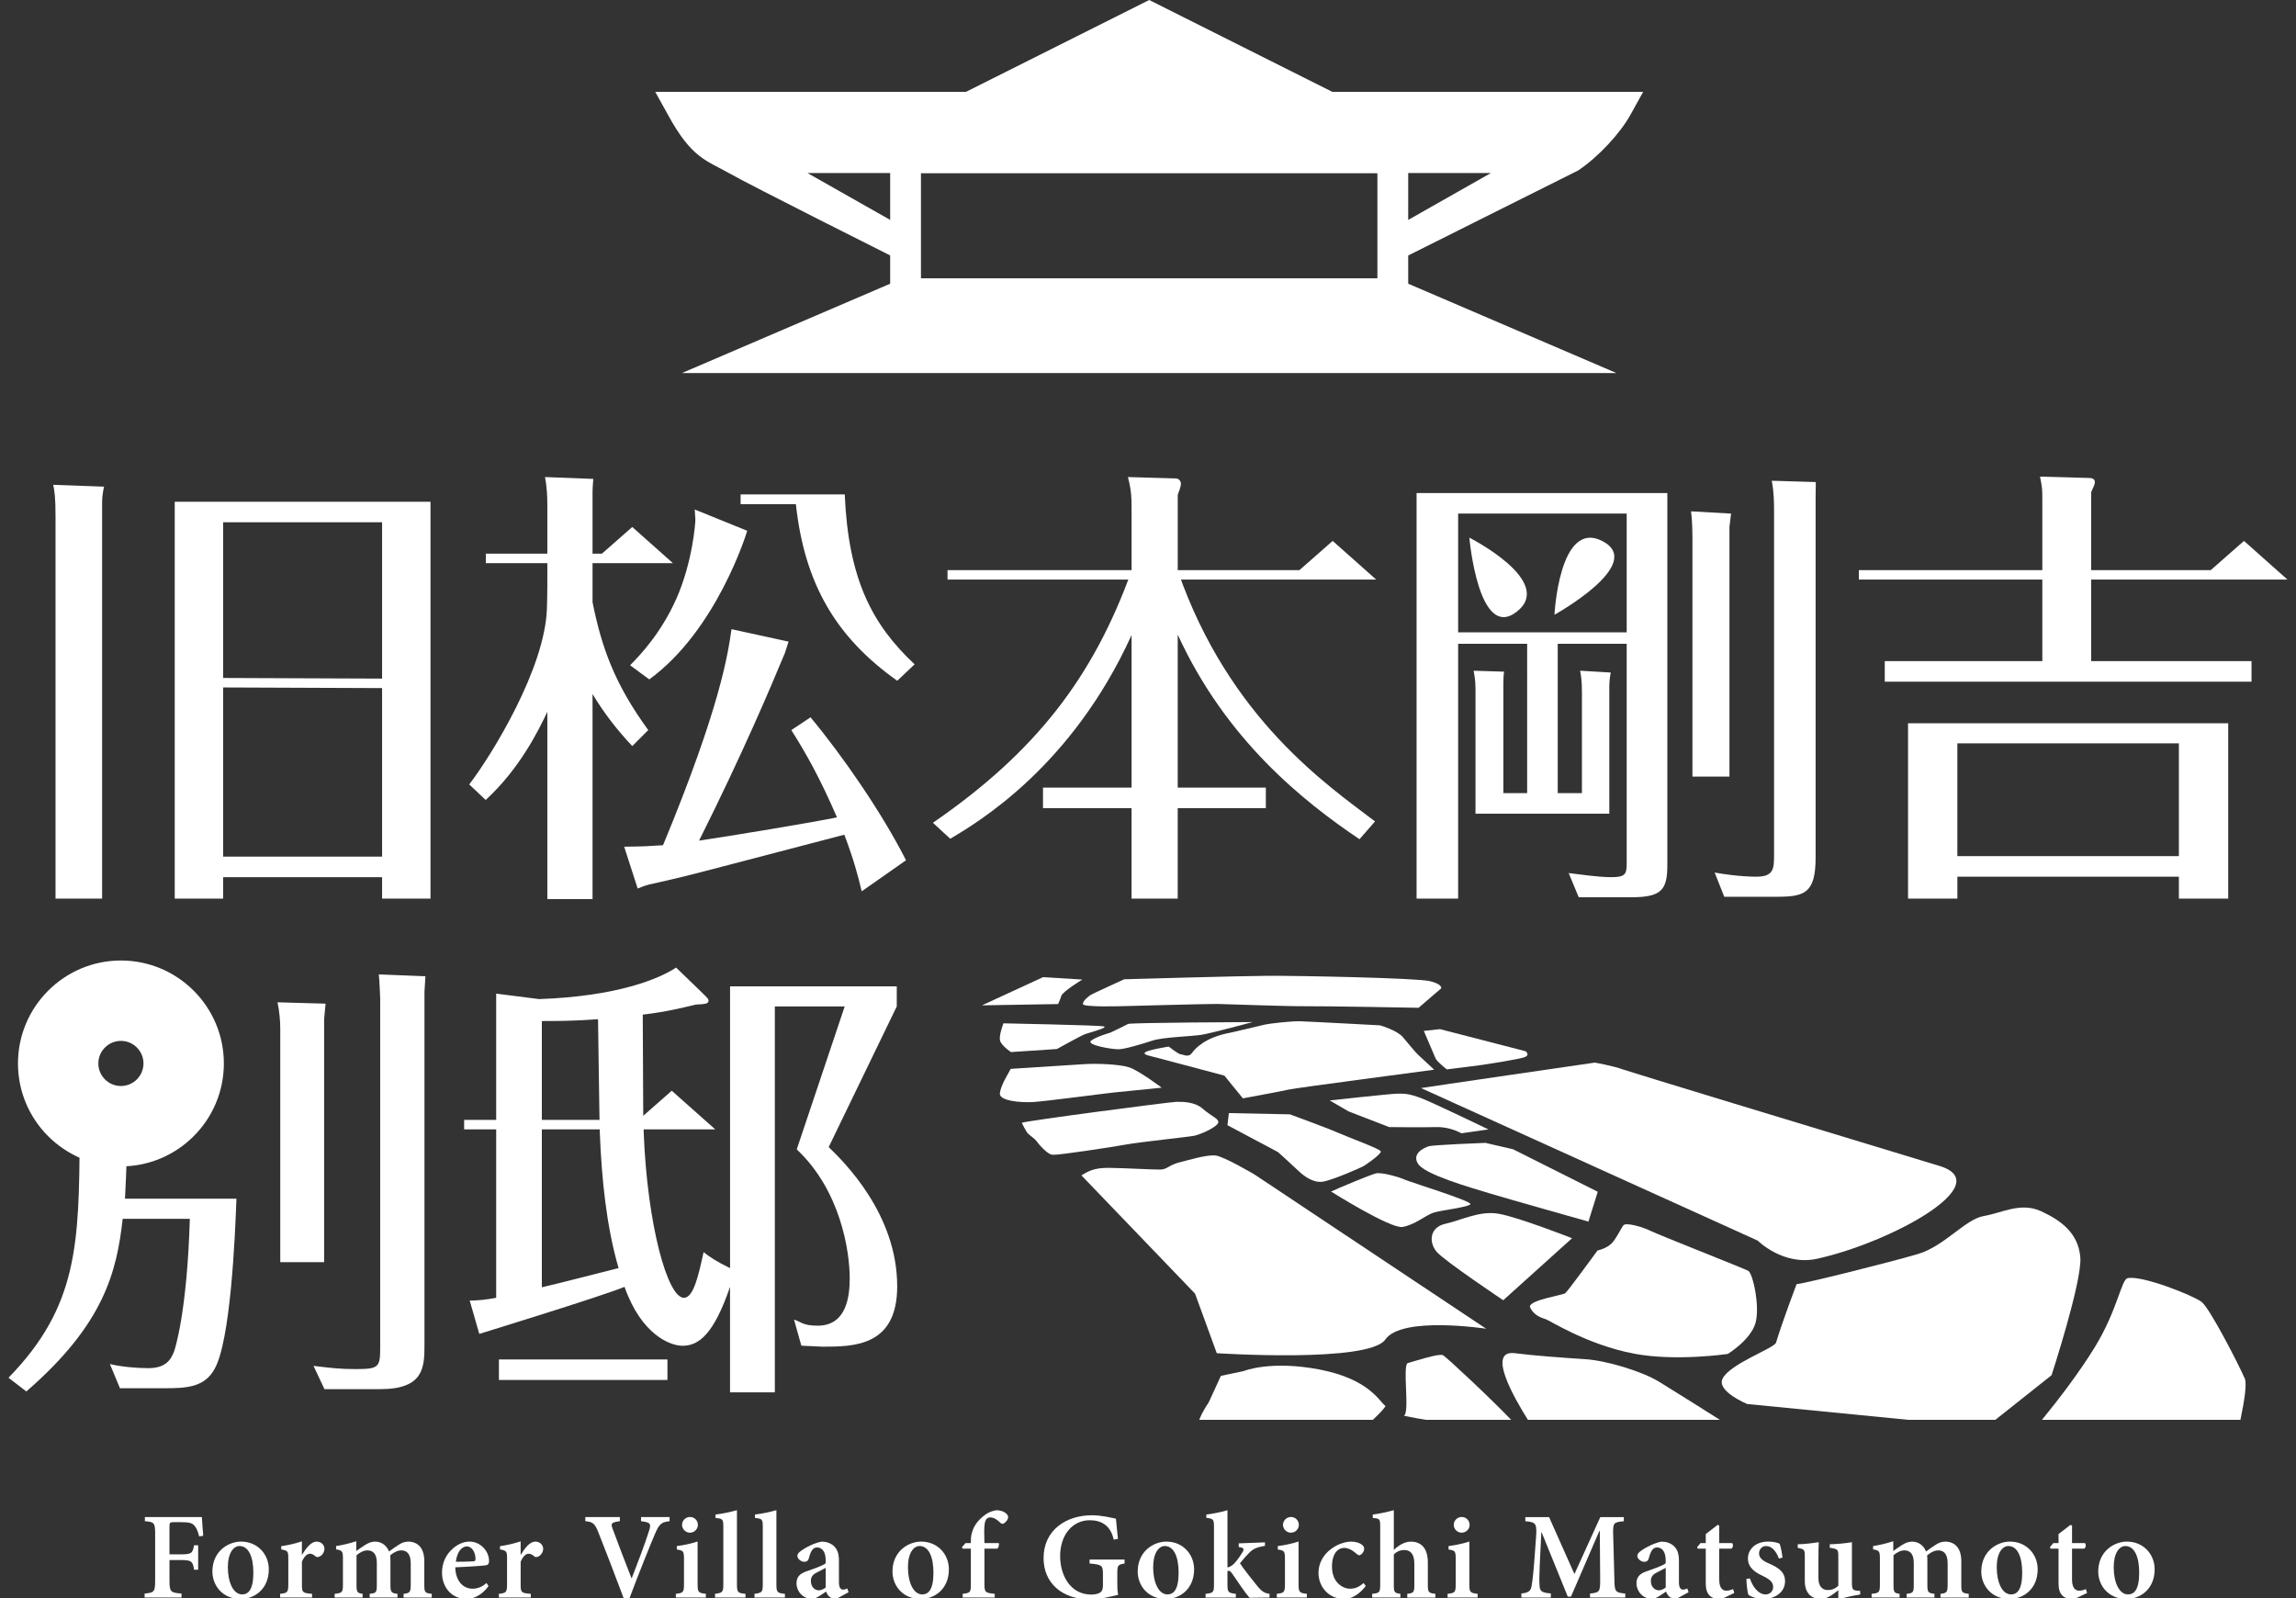
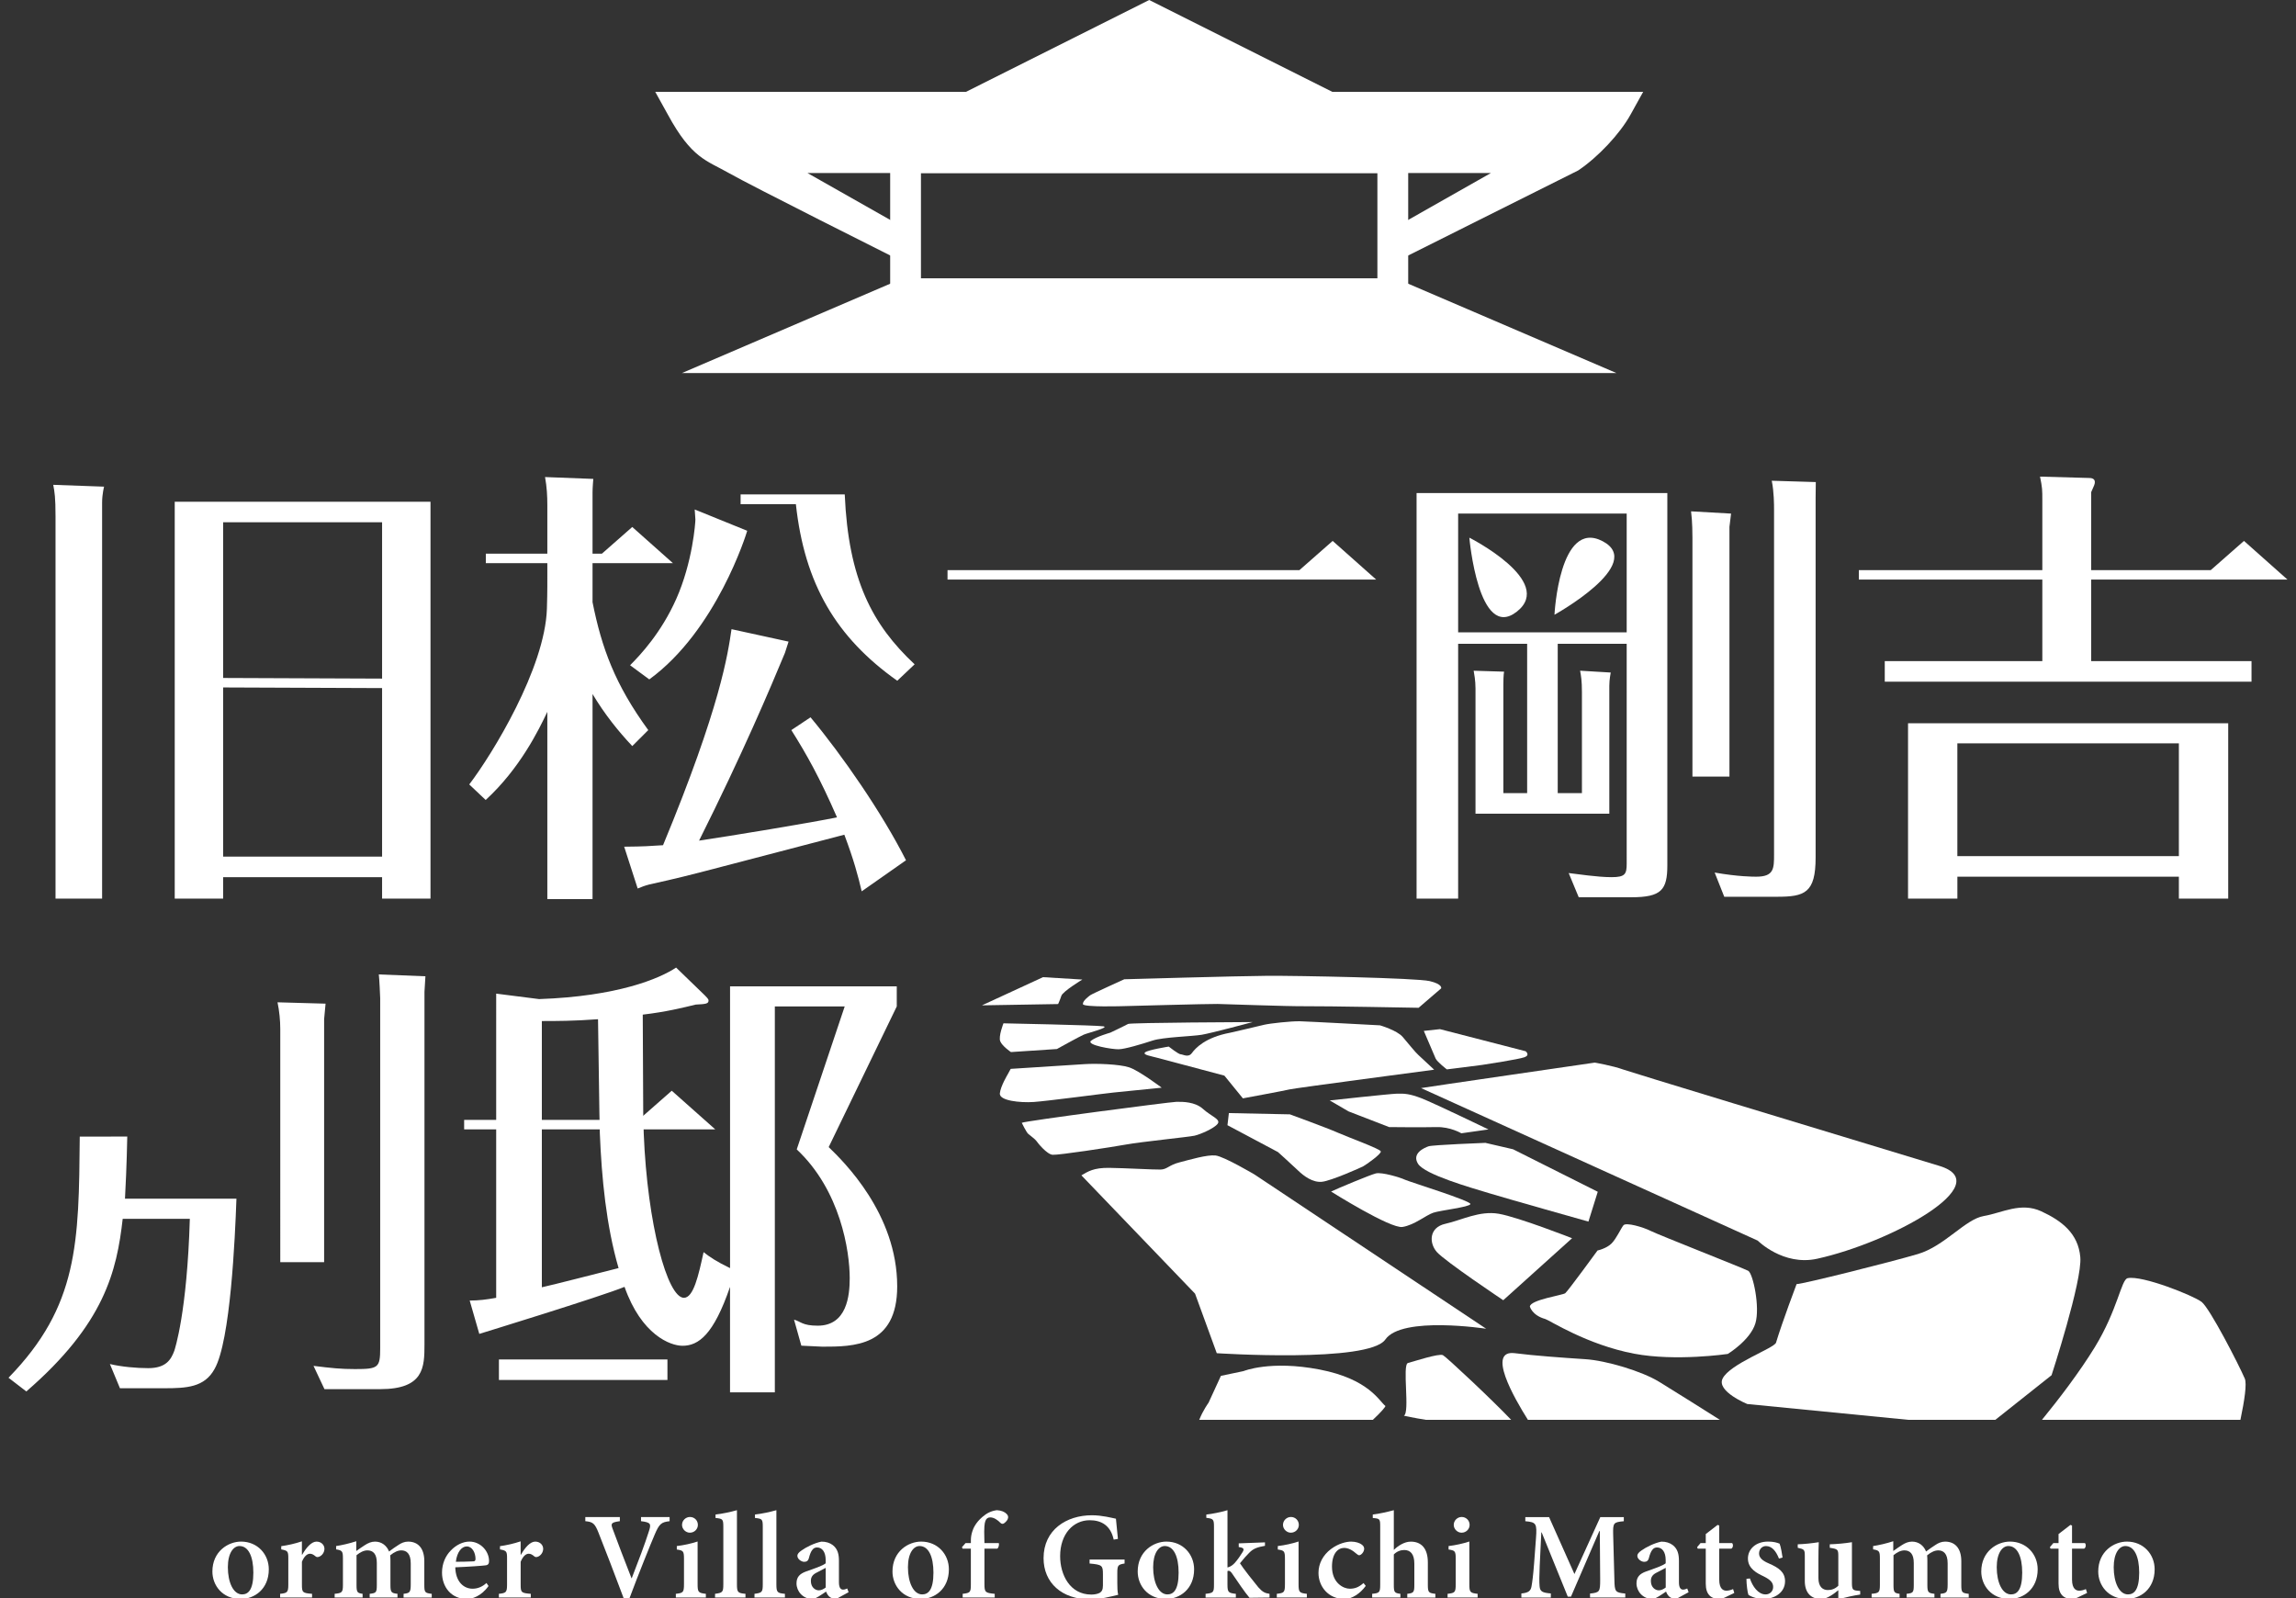
<svg xmlns="http://www.w3.org/2000/svg" version="1.1" id="_レイヤー_1" x="0px" y="0px" width="101.68px" height="70.768px" viewBox="0 0 101.68 70.768" enable-background="new 0 0 101.68 70.768" xml:space="preserve">
  <rect x="0" y="0" width="101.68" height="70.768" fill="#333333" stroke="none" />
  <g>
    <g>
      <path fill="#FFFFFF" d="M62.364,13.696H39.422V6.3h22.941V13.696z M40.785,12.331h20.214V7.663H40.785V12.331z" />
    </g>
    <g>
      <path fill="#FFFFFF" d="M59.002,4.067L50.893,0l-8.11,4.066H29.017l0.561,1.012c1.055,1.943,1.716,2.025,2.697,2.584    c0.98,0.56,7.265,3.71,7.265,3.71l0.672-1.186L35.76,7.663h30.265l-4.452,2.524l0.673,1.186l7.644-3.824    c0.874-0.583,1.849-1.622,2.318-2.47l0.561-1.012H59.002z" />
    </g>
    <g>
      <polygon fill="#FFFFFF" points="39.964,12.332 30.198,16.522 71.587,16.522 61.822,12.332   " />
    </g>
    <g>
-       <path fill="#FFFFFF" d="M8.821,68.042c-0.055-0.214-0.109-0.351-0.197-0.461c-0.104-0.131-0.241-0.17-0.592-0.17H7.708    c-0.18,0-0.203,0.012-0.203,0.187v1.238h0.493c0.487,0,0.532-0.05,0.597-0.4h0.181v1.08H8.596    c-0.061-0.373-0.11-0.428-0.597-0.428H7.506v0.915c0,0.499,0.049,0.531,0.532,0.569v0.175H6.405v-0.175    c0.417-0.038,0.466-0.07,0.466-0.569v-2.082c0-0.487-0.049-0.521-0.455-0.553v-0.182h2.525c0.005,0.132,0.033,0.526,0.06,0.827    L8.821,68.042z" />
-     </g>
+       </g>
    <g>
      <path fill="#FFFFFF" d="M11.904,69.499c0,0.882-0.641,1.314-1.243,1.314c-0.822,0-1.255-0.613-1.255-1.216    c0-0.894,0.701-1.326,1.271-1.326C11.41,68.272,11.904,68.836,11.904,69.499 M10.091,69.406c0,0.679,0.247,1.204,0.63,1.204    c0.257,0,0.499-0.175,0.499-0.964c0-0.718-0.219-1.178-0.614-1.178C10.337,68.469,10.091,68.781,10.091,69.406" />
    </g>
    <g>
      <path fill="#FFFFFF" d="M13.382,68.853c0.186-0.323,0.411-0.581,0.636-0.581c0.208,0,0.35,0.147,0.35,0.317    c0,0.159-0.104,0.302-0.235,0.352c-0.072,0.027-0.126,0.016-0.159-0.017c-0.093-0.077-0.159-0.115-0.247-0.115    c-0.12,0-0.252,0.104-0.356,0.356v1.014c0,0.345,0.027,0.372,0.449,0.405v0.164h-1.414v-0.164    c0.312-0.033,0.362-0.061,0.362-0.405V69c0-0.307-0.033-0.328-0.313-0.383v-0.143c0.307-0.044,0.603-0.11,0.915-0.214v0.592    H13.382z" />
    </g>
    <g>
      <path fill="#FFFFFF" d="M17.873,70.748v-0.164c0.268-0.033,0.317-0.055,0.317-0.417v-0.932c0-0.427-0.181-0.575-0.417-0.575    c-0.142,0-0.307,0.066-0.493,0.22c0.005,0.065,0.011,0.137,0.011,0.225V70.2c0,0.323,0.044,0.351,0.312,0.384v0.164h-1.232v-0.164    c0.285-0.033,0.317-0.055,0.317-0.39v-0.98c0-0.395-0.164-0.554-0.416-0.554c-0.165,0-0.329,0.088-0.483,0.214v1.32    c0,0.329,0.039,0.356,0.269,0.39v0.164h-1.238v-0.164c0.329-0.033,0.367-0.061,0.367-0.406v-1.145    c0-0.328-0.022-0.373-0.302-0.417v-0.147c0.252-0.038,0.592-0.115,0.893-0.214v0.433c0.121-0.082,0.23-0.169,0.367-0.252    c0.159-0.104,0.301-0.164,0.465-0.164c0.291,0,0.515,0.175,0.62,0.438c0.142-0.109,0.279-0.203,0.417-0.291    c0.12-0.082,0.263-0.147,0.427-0.147c0.455,0,0.717,0.313,0.717,0.865v1.058c0,0.335,0.033,0.351,0.329,0.39v0.164H17.873z" />
    </g>
    <g>
      <path fill="#FFFFFF" d="M21.635,70.239c-0.334,0.466-0.746,0.575-0.954,0.575c-0.707,0-1.106-0.543-1.106-1.172    c0-0.4,0.159-0.745,0.389-0.976c0.235-0.247,0.538-0.395,0.828-0.395c0.487,0,0.866,0.422,0.866,0.86    c0,0.109-0.033,0.176-0.148,0.191c-0.098,0.017-0.772,0.066-1.348,0.088c0.017,0.646,0.378,0.948,0.767,0.948    c0.213,0,0.422-0.077,0.614-0.253L21.635,70.239z M20.188,69.165c0.252,0,0.493-0.006,0.745-0.017    c0.088,0,0.121-0.017,0.126-0.104c0-0.285-0.148-0.559-0.389-0.559C20.446,68.486,20.238,68.733,20.188,69.165" />
    </g>
    <g>
      <path fill="#FFFFFF" d="M23.069,68.853c0.186-0.323,0.411-0.581,0.635-0.581c0.208,0,0.351,0.147,0.351,0.317    c0,0.159-0.104,0.302-0.235,0.352c-0.072,0.027-0.126,0.016-0.159-0.017c-0.093-0.077-0.159-0.115-0.247-0.115    c-0.121,0-0.251,0.104-0.356,0.356v1.014c0,0.345,0.027,0.372,0.449,0.405v0.164h-1.414v-0.164    c0.313-0.033,0.362-0.061,0.362-0.405V69c0-0.307-0.033-0.328-0.313-0.383v-0.143c0.307-0.044,0.603-0.11,0.915-0.214v0.592    H23.069z" />
    </g>
    <g>
      <path fill="#FFFFFF" d="M29.653,67.368c-0.362,0.043-0.455,0.104-0.668,0.613c-0.17,0.399-0.696,1.692-1.118,2.826H27.63    c-0.372-1.002-0.865-2.273-1.123-2.925c-0.164-0.417-0.251-0.482-0.586-0.515v-0.181h1.529v0.181    c-0.4,0.055-0.405,0.109-0.317,0.345c0.153,0.422,0.569,1.512,0.833,2.181h0.011c0.295-0.757,0.592-1.545,0.75-2.049    c0.121-0.356,0.105-0.422-0.339-0.477v-0.181h1.266V67.368z" />
    </g>
    <g>
      <path fill="#FFFFFF" d="M29.93,70.748v-0.164c0.329-0.039,0.361-0.061,0.361-0.444v-1.102c0-0.351-0.033-0.372-0.318-0.416v-0.153    c0.313-0.038,0.641-0.109,0.921-0.202v1.873c0,0.373,0.027,0.405,0.366,0.444v0.164H29.93z M30.204,67.532    c0-0.197,0.165-0.351,0.351-0.351c0.198,0,0.351,0.153,0.351,0.351c0,0.186-0.153,0.345-0.356,0.345    C30.368,67.877,30.204,67.718,30.204,67.532" />
    </g>
    <g>
      <path fill="#FFFFFF" d="M31.666,70.748v-0.164c0.334-0.044,0.367-0.071,0.367-0.428V67.62c0-0.346-0.027-0.362-0.345-0.395v-0.153    c0.301-0.033,0.685-0.116,0.948-0.192v3.276c0,0.367,0.038,0.395,0.378,0.428v0.164H31.666z" />
    </g>
    <g>
      <path fill="#FFFFFF" d="M33.413,70.748v-0.164c0.334-0.044,0.367-0.071,0.367-0.428V67.62c0-0.346-0.027-0.362-0.345-0.395v-0.153    c0.301-0.033,0.685-0.116,0.948-0.192v3.276c0,0.367,0.039,0.395,0.378,0.428v0.164H33.413z" />
    </g>
    <g>
      <path fill="#FFFFFF" d="M37.028,70.814c-0.126,0-0.236-0.049-0.307-0.109c-0.071-0.071-0.109-0.143-0.137-0.22    c-0.214,0.143-0.472,0.329-0.598,0.329c-0.438,0-0.712-0.351-0.712-0.69c0-0.279,0.137-0.427,0.427-0.531    c0.323-0.115,0.74-0.252,0.865-0.361v-0.138c0-0.361-0.153-0.563-0.383-0.563c-0.082,0-0.153,0.033-0.202,0.099    c-0.066,0.077-0.116,0.202-0.159,0.372c-0.033,0.126-0.104,0.165-0.208,0.165c-0.125,0-0.301-0.121-0.301-0.264    c0-0.088,0.066-0.158,0.187-0.241c0.187-0.137,0.564-0.328,0.876-0.389c0.203,0,0.367,0.05,0.504,0.153    c0.219,0.17,0.273,0.405,0.273,0.701v0.948c0,0.252,0.088,0.323,0.181,0.323c0.065,0,0.131-0.022,0.186-0.05l0.06,0.165    L37.028,70.814z M36.567,69.434c-0.109,0.06-0.257,0.137-0.372,0.196c-0.187,0.088-0.285,0.191-0.285,0.384    c0,0.296,0.208,0.416,0.351,0.416c0.099,0,0.208-0.049,0.306-0.125V69.434z" />
    </g>
    <g>
      <path fill="#FFFFFF" d="M42.022,69.499c0,0.882-0.641,1.314-1.244,1.314c-0.821,0-1.254-0.613-1.254-1.216    c0-0.894,0.701-1.326,1.271-1.326C41.529,68.272,42.022,68.836,42.022,69.499 M40.209,69.406c0,0.679,0.246,1.204,0.63,1.204    c0.257,0,0.499-0.175,0.499-0.964c0-0.718-0.219-1.178-0.614-1.178C40.455,68.469,40.209,68.781,40.209,69.406" />
    </g>
    <g>
      <path fill="#FFFFFF" d="M42.996,68.337v-0.12c0-0.137,0.022-0.273,0.065-0.399c0.033-0.115,0.142-0.384,0.449-0.642    c0.197-0.17,0.389-0.263,0.636-0.296c0.203,0.011,0.351,0.076,0.438,0.17c0.071,0.071,0.076,0.153,0.043,0.225    c-0.022,0.055-0.071,0.115-0.148,0.176c-0.065,0.049-0.115,0.043-0.17-0.006c-0.121-0.126-0.29-0.246-0.454-0.246    c-0.116,0-0.176,0.06-0.214,0.153c-0.043,0.099-0.065,0.317-0.049,0.783l0.005,0.202h0.636c0.021,0.055,0,0.209-0.072,0.247    h-0.564v1.566c0,0.367,0.038,0.395,0.455,0.434v0.164h-1.419v-0.164c0.334-0.039,0.362-0.066,0.362-0.417v-1.583h-0.367    l-0.027-0.065l0.159-0.182H42.996z" />
    </g>
    <g>
      <path fill="#FFFFFF" d="M49.804,69.241c-0.291,0.05-0.323,0.077-0.323,0.422v0.449c0,0.197,0.005,0.372,0.038,0.515    c-0.334,0.082-0.805,0.203-1.244,0.203c-1.249,0-2.06-0.734-2.06-1.824c0-1.261,1.019-1.901,2.142-1.901    c0.449,0,0.871,0.115,1.063,0.153c0.017,0.192,0.044,0.482,0.088,0.894l-0.187,0.032c-0.137-0.63-0.547-0.859-1.063-0.859    c-0.723,0-1.309,0.603-1.309,1.594c0,0.811,0.427,1.698,1.38,1.698c0.142,0,0.28-0.027,0.373-0.076    c0.088-0.056,0.142-0.137,0.142-0.323v-0.505c0-0.383-0.033-0.421-0.591-0.471v-0.175h1.55V69.241z" />
    </g>
    <g>
      <path fill="#FFFFFF" d="M52.882,69.499c0,0.882-0.642,1.314-1.244,1.314c-0.822,0-1.254-0.613-1.254-1.216    c0-0.894,0.701-1.326,1.271-1.326C52.388,68.272,52.882,68.836,52.882,69.499 M51.068,69.406c0,0.679,0.247,1.204,0.63,1.204    c0.257,0,0.498-0.175,0.498-0.964c0-0.718-0.219-1.178-0.613-1.178C51.315,68.469,51.068,68.781,51.068,69.406" />
    </g>
    <g>
      <path fill="#FFFFFF" d="M55.334,70.759c-0.197-0.229-0.515-0.701-0.777-1.085c-0.061-0.082-0.099-0.109-0.143-0.109    c-0.011,0-0.027,0-0.055,0.011v0.592c0,0.356,0.044,0.378,0.372,0.417v0.164H53.39v-0.164c0.345-0.039,0.372-0.061,0.372-0.417    v-2.559c0-0.323-0.032-0.355-0.339-0.389v-0.147c0.257-0.028,0.619-0.099,0.937-0.192v2.537c0.143-0.033,0.24-0.115,0.323-0.203    c0.12-0.132,0.269-0.351,0.345-0.477c0.082-0.137,0.061-0.197-0.17-0.225v-0.164l1.162-0.044v0.153    c-0.351,0.061-0.516,0.126-0.69,0.301c-0.143,0.143-0.23,0.241-0.417,0.472c0.132,0.214,0.642,0.86,0.816,1.067    c0.181,0.204,0.296,0.259,0.493,0.286v0.164L55.334,70.759z" />
    </g>
    <g>
      <path fill="#FFFFFF" d="M56.544,70.748v-0.164c0.329-0.039,0.361-0.061,0.361-0.444v-1.102c0-0.351-0.032-0.372-0.317-0.416    v-0.153c0.313-0.038,0.641-0.109,0.92-0.202v1.873c0,0.373,0.027,0.405,0.367,0.444v0.164H56.544z M56.818,67.532    c0-0.197,0.164-0.351,0.351-0.351c0.197,0,0.351,0.153,0.351,0.351c0,0.186-0.153,0.345-0.355,0.345    C56.982,67.877,56.818,67.718,56.818,67.532" />
    </g>
    <g>
      <path fill="#FFFFFF" d="M60.483,70.233c-0.247,0.34-0.608,0.581-0.938,0.581c-0.729,0-1.155-0.564-1.155-1.156    c0-0.41,0.197-0.789,0.553-1.057c0.329-0.247,0.68-0.329,0.893-0.329c0.203,0,0.384,0.061,0.478,0.137    c0.076,0.061,0.099,0.115,0.099,0.187c-0.006,0.143-0.138,0.279-0.22,0.279c-0.032,0-0.065-0.017-0.115-0.061    c-0.202-0.181-0.383-0.263-0.553-0.263c-0.269,0-0.537,0.241-0.537,0.828c0,0.739,0.521,0.979,0.783,0.979    c0.23,0,0.395-0.06,0.614-0.251L60.483,70.233z" />
    </g>
    <g>
      <path fill="#FFFFFF" d="M62.322,70.748v-0.164c0.285-0.033,0.313-0.071,0.313-0.396v-0.941c0-0.433-0.181-0.603-0.449-0.603    c-0.158,0-0.328,0.061-0.46,0.197v1.347c0,0.324,0.027,0.362,0.291,0.396v0.164h-1.25v-0.164c0.318-0.033,0.356-0.055,0.356-0.406    v-2.575c0-0.339-0.017-0.35-0.329-0.377v-0.153c0.28-0.033,0.647-0.116,0.932-0.192v1.759c0.191-0.187,0.472-0.367,0.751-0.367    c0.466,0,0.756,0.296,0.756,0.921v0.985c0,0.352,0.038,0.367,0.334,0.406v0.164H62.322z" />
    </g>
    <g>
      <path fill="#FFFFFF" d="M64.107,70.748v-0.164c0.329-0.039,0.361-0.061,0.361-0.444v-1.102c0-0.351-0.032-0.372-0.317-0.416    v-0.153c0.313-0.038,0.641-0.109,0.92-0.202v1.873c0,0.373,0.027,0.405,0.367,0.444v0.164H64.107z M64.38,67.532    c0-0.197,0.164-0.351,0.351-0.351c0.197,0,0.352,0.153,0.352,0.351c0,0.186-0.154,0.345-0.356,0.345    C64.544,67.877,64.38,67.718,64.38,67.532" />
    </g>
    <g>
      <path fill="#FFFFFF" d="M70.416,70.748v-0.176c0.428-0.043,0.449-0.082,0.449-0.613l-0.016-2.153h-0.022l-1.255,2.903H69.43    l-1.155-2.843h-0.017l-0.071,1.479c-0.021,0.455-0.021,0.701-0.006,0.894c0.017,0.252,0.132,0.296,0.499,0.329v0.181h-1.305    v-0.181c0.313-0.027,0.417-0.115,0.45-0.318c0.032-0.181,0.071-0.449,0.115-1.024l0.082-1.101    c0.049-0.658,0.011-0.713-0.472-0.756v-0.182h1.052l1.123,2.521l1.146-2.521h1.041v0.182c-0.455,0.043-0.482,0.07-0.472,0.569    l0.055,2.021c0.011,0.531,0.033,0.57,0.482,0.613v0.176H70.416z" />
    </g>
    <g>
      <path fill="#FFFFFF" d="M74.227,70.814c-0.126,0-0.235-0.049-0.307-0.109c-0.071-0.071-0.109-0.143-0.137-0.22    c-0.214,0.143-0.472,0.329-0.598,0.329c-0.438,0-0.712-0.351-0.712-0.69c0-0.279,0.138-0.427,0.428-0.531    c0.323-0.115,0.739-0.252,0.865-0.361v-0.138c0-0.361-0.153-0.563-0.384-0.563c-0.082,0-0.152,0.033-0.202,0.099    c-0.066,0.077-0.115,0.202-0.159,0.372c-0.033,0.126-0.104,0.165-0.208,0.165c-0.126,0-0.302-0.121-0.302-0.264    c0-0.088,0.066-0.158,0.187-0.241c0.187-0.137,0.564-0.328,0.877-0.389c0.202,0,0.367,0.05,0.504,0.153    c0.219,0.17,0.274,0.405,0.274,0.701v0.948c0,0.252,0.087,0.323,0.181,0.323c0.065,0,0.131-0.022,0.186-0.05l0.061,0.165    L74.227,70.814z M73.767,69.434c-0.109,0.06-0.257,0.137-0.372,0.196c-0.187,0.088-0.285,0.191-0.285,0.384    c0,0.296,0.208,0.416,0.351,0.416c0.099,0,0.208-0.049,0.307-0.125V69.434z" />
    </g>
    <g>
      <path fill="#FFFFFF" d="M76.384,70.748c-0.093,0.044-0.181,0.065-0.225,0.065c-0.394,0-0.618-0.202-0.618-0.679v-1.551h-0.356    l-0.027-0.065l0.153-0.182h0.23v-0.399l0.525-0.405l0.071,0.027v0.777h0.569c0.061,0.055,0.05,0.203-0.032,0.247h-0.537v1.369    c0,0.433,0.197,0.493,0.317,0.493c0.11,0,0.209-0.033,0.297-0.071l0.054,0.17L76.384,70.748z" />
    </g>
    <g>
      <path fill="#FFFFFF" d="M78.783,69.023c-0.132-0.335-0.313-0.554-0.575-0.554c-0.17,0-0.307,0.137-0.307,0.329    c0,0.191,0.158,0.323,0.427,0.438c0.433,0.187,0.724,0.379,0.724,0.789c0,0.526-0.499,0.789-0.953,0.789    c-0.285,0-0.564-0.104-0.669-0.187c-0.038-0.082-0.088-0.466-0.088-0.706l0.154-0.017c0.115,0.351,0.366,0.707,0.695,0.707    c0.187,0,0.334-0.138,0.334-0.329c0-0.187-0.109-0.317-0.422-0.472c-0.279-0.131-0.695-0.334-0.695-0.788    c0-0.411,0.34-0.751,0.893-0.751c0.241,0,0.39,0.044,0.51,0.093c0.055,0.127,0.115,0.493,0.131,0.614L78.783,69.023z" />
    </g>
    <g>
      <path fill="#FFFFFF" d="M82.381,70.616c-0.295,0.044-0.607,0.115-0.931,0.197l-0.039-0.038v-0.351    c-0.108,0.082-0.191,0.158-0.322,0.235c-0.159,0.099-0.296,0.153-0.455,0.153c-0.427,0-0.707-0.269-0.707-0.795v-1.106    c0-0.279-0.017-0.301-0.313-0.366v-0.154c0.308-0.011,0.614-0.043,0.932-0.093c-0.011,0.208-0.016,0.477-0.016,0.816v0.772    c0,0.405,0.207,0.531,0.416,0.531c0.164,0,0.317-0.049,0.465-0.191v-1.315c0-0.29-0.021-0.312-0.378-0.366v-0.154    c0.318-0.011,0.642-0.037,0.981-0.093v1.797c0,0.285,0.032,0.329,0.235,0.351l0.131,0.011V70.616z" />
    </g>
    <g>
      <path fill="#FFFFFF" d="M85.936,70.748v-0.164c0.269-0.033,0.317-0.055,0.317-0.417v-0.932c0-0.427-0.181-0.575-0.416-0.575    c-0.143,0-0.307,0.066-0.493,0.22c0.006,0.065,0.011,0.137,0.011,0.225V70.2c0,0.323,0.044,0.351,0.313,0.384v0.164h-1.232v-0.164    c0.284-0.033,0.317-0.055,0.317-0.39v-0.98c0-0.395-0.164-0.554-0.416-0.554c-0.164,0-0.329,0.088-0.482,0.214v1.32    c0,0.329,0.038,0.356,0.269,0.39v0.164h-1.238v-0.164c0.329-0.033,0.367-0.061,0.367-0.406v-1.145    c0-0.328-0.021-0.373-0.301-0.417v-0.147c0.252-0.038,0.591-0.115,0.893-0.214v0.433c0.121-0.082,0.23-0.169,0.367-0.252    c0.158-0.104,0.301-0.164,0.466-0.164c0.29,0,0.515,0.175,0.619,0.438c0.142-0.109,0.279-0.203,0.416-0.291    c0.121-0.082,0.263-0.147,0.427-0.147c0.455,0,0.718,0.313,0.718,0.865v1.058c0,0.335,0.033,0.351,0.329,0.39v0.164H85.936z" />
    </g>
    <g>
      <path fill="#FFFFFF" d="M90.24,69.499c0,0.882-0.642,1.314-1.244,1.314c-0.821,0-1.254-0.613-1.254-1.216    c0-0.894,0.701-1.326,1.271-1.326C89.746,68.272,90.24,68.836,90.24,69.499 M88.427,69.406c0,0.679,0.246,1.204,0.63,1.204    c0.258,0,0.498-0.175,0.498-0.964c0-0.718-0.219-1.178-0.613-1.178C88.673,68.469,88.427,68.781,88.427,69.406" />
    </g>
    <g>
      <path fill="#FFFFFF" d="M92.008,70.748c-0.093,0.044-0.181,0.065-0.225,0.065c-0.395,0-0.619-0.202-0.619-0.679v-1.551h-0.355    l-0.028-0.065l0.153-0.182h0.23v-0.399l0.526-0.405l0.071,0.027v0.777h0.569c0.061,0.055,0.05,0.203-0.032,0.247h-0.537v1.369    c0,0.433,0.197,0.493,0.317,0.493c0.109,0,0.208-0.033,0.296-0.071l0.055,0.17L92.008,70.748z" />
    </g>
    <g>
      <path fill="#FFFFFF" d="M95.42,69.499c0,0.882-0.641,1.314-1.243,1.314c-0.821,0-1.255-0.613-1.255-1.216    c0-0.894,0.701-1.326,1.271-1.326C94.927,68.272,95.42,68.836,95.42,69.499 M93.607,69.406c0,0.679,0.247,1.204,0.63,1.204    c0.258,0,0.499-0.175,0.499-0.964c0-0.718-0.219-1.178-0.613-1.178C93.854,68.469,93.607,68.781,93.607,69.406" />
    </g>
    <g>
      <path fill="#FFFFFF" d="M4.609,21.552c0,0-0.087,0.331-0.087,0.708v17.536H2.459V22.867c0-0.85-0.041-1.072-0.101-1.396    L4.609,21.552z M9.882,38.846v0.95H7.738V22.22h11.327v17.576h-2.144v-0.95H9.882z M16.921,29.966V23.13H9.882v6.836v0.91v7.059    h7.039v-7.059V29.966z" />
    </g>
    <g>
      <path fill="#FFFFFF" d="M24.239,25.536v-3.175c0-0.384-0.02-0.789-0.101-1.234l2.137,0.082c0,0-0.034,0.383-0.034,0.606v3.721    v1.133c0.405,2.023,0.991,3.641,2.468,5.664l-0.708,0.708c-0.627-0.667-1.213-1.396-1.76-2.305v9.082h-2.002v-8.293    c-0.384,0.809-1.213,2.508-2.73,3.903l-0.728-0.688c1.032-1.355,3.35-5.144,3.439-7.774    C24.245,26.213,24.239,25.536,24.239,25.536 M34.922,28.415c0,0-0.09,0.292-0.161,0.5c-0.647,1.558-1.86,4.43-3.802,8.313    c1.254-0.183,5.178-0.83,6.108-1.032c-0.768-1.759-1.334-2.771-2.022-3.863l0.85-0.566c1.416,1.699,3.175,4.247,4.228,6.331    l-1.962,1.376c-0.162-0.688-0.344-1.376-0.769-2.508c-2.266,0.586-6.088,1.598-6.189,1.617c-1.476,0.385-2.022,0.485-2.448,0.587    c-0.237,0.063-0.327,0.104-0.515,0.179l-0.598-1.852c0.901-0.008,1.093-0.026,1.721-0.066c2.548-6.149,2.872-8.475,3.033-9.567    L34.922,28.415z M33.091,23.506c-0.039,0.142-1.364,4.418-4.337,6.582l-0.85-0.627c0.465-0.466,1.376-1.437,2.043-2.933    c0.728-1.638,0.849-3.378,0.849-3.52l-0.03-0.445L33.091,23.506z M37.41,21.896c0.162,3.762,1.214,5.765,3.095,7.524l-0.769,0.728    c-2.711-1.921-4.106-4.288-4.49-7.82h-2.448v-0.432H37.41z" />
    </g>
    <g>
-       <path fill="#FFFFFF" d="M60.894,36.378l-0.688,0.788c-2.488-1.678-5.906-4.389-8.05-9.061v6.776h3.903v0.91h-3.903v4.005h-2.044    v-4.005H46.19v-0.91h3.923v-6.756c-2.649,5.826-6.775,8.272-8.029,9.021l-0.769-0.708c4.551-3.135,7.097-6.439,8.798-11.165    v-2.447c0-0.83,0-1.052-0.161-1.699l2.123,0.061c0.122,0,0.223,0.121,0.223,0.222c0,0.162-0.101,0.384-0.141,0.506v3.357    C54.443,31.86,58.83,34.8,60.894,36.378" />
-     </g>
+       </g>
    <g>
      <path fill="#FFFFFF" d="M73.839,21.835V38.32c0,1.093-0.263,1.416-1.598,1.416h-2.326l-0.445-1.072    c0.385,0.041,1.255,0.182,1.902,0.182c0.606,0,0.667-0.141,0.667-0.606V22.745h-7.464v17.051h-1.841V21.835H73.839z     M68.985,35.124h1.072v-4.47c0-0.526-0.041-0.729-0.081-0.951l1.357,0.081c0,0-0.063,0.301-0.063,0.587v5.664h-5.926v-5.542    c0-0.364-0.061-0.667-0.081-0.789l1.347,0.041c0,0-0.032,0.129-0.032,0.566v4.814h1.053V28.51h-3.3v-0.506h8.049v0.506h-3.395    V35.124z M76.662,22.745l-0.072,0.586v11.062h-1.639V23.818c0-0.102,0-0.708-0.061-1.173L76.662,22.745z M80.414,21.349    l-0.008,0.668v15.958c0,1.578-0.485,1.739-1.72,1.739h-2.326l-0.425-1.072c1.052,0.183,1.699,0.183,1.841,0.183    c0.789,0,0.789-0.364,0.789-0.991V22.544c0-0.162,0-0.769-0.102-1.254L80.414,21.349z" />
    </g>
    <g>
      <path fill="#FFFFFF" d="M90.446,24.364v-2.185c0-0.505,0-0.566-0.102-1.072l2.185,0.061c0.081,0,0.243,0.02,0.243,0.182    c0,0.102-0.041,0.162-0.162,0.445v2.569v0.91v4.005h7.1v0.91H83.468v-0.91h6.978v-4.005V24.364z M86.684,38.825v0.971h-2.185    v-7.767h14.179v7.767h-2.185v-0.971H86.684z M96.493,32.919h-9.81v4.996h9.81V32.919z" />
    </g>
    <g>
      <path fill="#FFFFFF" d="M5.636,50.334c-0.02,1.133-0.081,2.448-0.101,2.751h4.936c-0.061,1.719-0.263,6.312-0.971,7.545    c-0.445,0.809-1.234,0.85-2.225,0.85H5.312l-0.445-1.072c0.506,0.121,1.173,0.182,1.699,0.182c0.789,0,1.011-0.384,1.153-0.769    c0.02-0.061,0.566-1.679,0.688-5.845H5.434c-0.263,2.325-0.809,4.651-4.268,7.646l-0.789-0.607    c3.095-3.175,3.115-5.967,3.155-10.68 M14.418,44.448l-0.064,0.688v10.761h-1.942V45.562c0-0.364-0.041-0.789-0.122-1.174    L14.418,44.448z M18.84,43.236l-0.042,0.688v15.615c0,1.011-0.02,1.981-1.961,1.981h-2.468l-0.485-1.031    c0.809,0.101,1.213,0.142,1.841,0.142c1.032,0,1.112-0.062,1.112-0.931V44.206c0-0.121-0.041-0.89-0.061-1.052L18.84,43.236z" />
    </g>
    <g>
      <path fill="#FFFFFF" d="M28.508,50.194c0.162,4.045,1.051,7.281,1.78,7.281c0.424,0,0.647-0.991,0.87-2.022    c0.283,0.222,0.586,0.424,1.173,0.707V43.681h7.383v0.89L36.699,50.8c0.667,0.647,3.034,2.953,3.034,6.169    c0,2.67-1.941,2.67-3.317,2.67l-0.928-0.044l-0.324-1.153c0.304,0.081,0.362,0.267,1.05,0.267c1.294,0,1.416-1.335,1.416-2.104    c0-1.193-0.405-3.883-2.346-5.703l2.124-6.331h-3.094v17.091H32.33V56.99c-0.728,2.123-1.395,2.609-2.104,2.609    c-0.546,0-1.82-0.486-2.568-2.609c-1.032,0.425-6.432,2.083-6.432,2.083l-0.425-1.477c0.385,0,0.728-0.04,1.173-0.121V44.004    l1.901,0.242c3.479-0.121,5.339-0.91,6.067-1.396l1.274,1.233c0.081,0.082,0.162,0.162,0.162,0.224    c0,0.141-0.102,0.161-0.566,0.182c-0.587,0.142-1.315,0.324-2.347,0.445l0.021,4.368L28.508,50.194z M22.095,60.205h7.463v0.909    h-7.463V60.205z M26.545,49.303l-0.061-4.166c-1.072,0.081-1.861,0.081-2.488,0.081v4.085v0.891v6.815    c0.627-0.141,2.266-0.565,3.398-0.85c-0.547-1.881-0.749-3.984-0.83-5.966L26.545,49.303z" />
    </g>
    <g>
      <path fill="#FFFFFF" d="M65.071,23.811c0,0,3.812,1.929,2.107,3.273C65.474,28.43,65.071,23.811,65.071,23.811" />
    </g>
    <g>
      <path fill="#FFFFFF" d="M68.841,27.225c0,0,0.211-4.266,2.133-3.257C72.897,24.977,68.841,27.225,68.841,27.225" />
    </g>
    <g>
      <polyline fill="#FFFFFF" points="21.515,24.729 29.248,24.729 27.998,23.618 26.735,24.729   " />
    </g>
    <g>
      <path fill="#FFFFFF" d="M29.801,24.94h-8.286v-0.42h5.141l1.344-1.182L29.801,24.94z M27.292,24.519h1.403l-0.698-0.621    L27.292,24.519z" />
    </g>
    <g>
      <polyline fill="#FFFFFF" points="41.962,25.457 60.392,25.457 59.017,24.235 57.626,25.457   " />
    </g>
    <g>
      <path fill="#FFFFFF" d="M60.946,25.668H41.962v-0.42h15.585l1.471-1.293L60.946,25.668z M58.185,25.247h1.654l-0.823-0.731    L58.185,25.247z" />
    </g>
    <g>
      <polyline fill="#FFFFFF" points="20.555,49.807 31.123,49.807 29.748,48.584 28.358,49.807   " />
    </g>
    <g>
      <path fill="#FFFFFF" d="M31.677,50.017H20.555v-0.421h7.724l1.47-1.292L31.677,50.017z M28.916,49.596h1.655l-0.823-0.731    L28.916,49.596z" />
    </g>
    <g>
      <polyline fill="#FFFFFF" points="82.32,25.457 100.749,25.457 99.375,24.235 97.985,25.457   " />
    </g>
    <g>
      <path fill="#FFFFFF" d="M101.303,25.668H82.32v-0.42h15.585l1.471-1.293L101.303,25.668z M98.542,25.247h1.654l-0.822-0.731    L98.542,25.247z" />
    </g>
    <g>
      <line fill="#FFFFFF" x1="9.344" y1="30.235" x2="17.269" y2="30.268" />
    </g>
    <g>
      <rect x="9.344" y="30.041" transform="matrix(1 0.004 -0.004 1 0.127 -0.056)" fill="#FFFFFF" width="7.925" height="0.42" />
    </g>
    <path fill="#FFFFFF" d="M47.004,44.099c0.066-0.196,0.929-0.718,0.929-0.718l-1.741-0.106l-2.706,1.248l3.373-0.057   C46.859,44.466,46.937,44.3,47.004,44.099z" />
    <path fill="#FFFFFF" d="M49.789,44.557c0,0,3.729-0.102,4.125-0.096c0.397,0.006,3.055,0.109,3.907,0.101   c0.854-0.009,5.003,0.069,5.003,0.069l0.998-0.859c0,0,0.082-0.183-0.508-0.323c-0.582-0.139-5.872-0.243-7.19-0.234   c-1.315,0.009-6.334,0.153-6.334,0.153s-1.44,0.651-1.51,0.708c-0.071,0.056-0.337,0.246-0.322,0.393   C47.972,44.616,49.789,44.557,49.789,44.557z" />
    <path fill="#FFFFFF" d="M53.217,45.826c0.433-0.07,2.258-0.563,2.258-0.563s-5.42,0.024-5.52,0.084s-0.785,0.386-0.785,0.386   s-0.626,0.174-0.852,0.358c-0.229,0.188,0.939,0.385,1.224,0.377c0.284-0.007,1.027-0.231,1.502-0.386   C51.514,45.93,52.782,45.898,53.217,45.826z" />
    <path fill="#FFFFFF" d="M62.814,46.722c-0.143-0.126-0.434-0.499-0.696-0.802c-0.256-0.295-1.005-0.512-1.005-0.512   s-3.167-0.17-3.543-0.18c-0.375-0.009-1.322,0.092-1.59,0.156c-0.269,0.064-1.352,0.322-1.499,0.351   c-1.111,0.207-1.542,0.688-1.698,0.902c-0.159,0.218-0.396,0.053-0.491,0.055c-0.096,0.003-0.534-0.343-0.534-0.343   s-0.928,0.148-1.047,0.257c-0.12,0.108,0.256,0.162,0.546,0.241c0.292,0.078,2.966,0.789,2.966,0.789l0.819,1.006   c0,0,1.862-0.344,2.072-0.397c0.209-0.054,6.399-0.872,6.399-0.872S62.956,46.85,62.814,46.722z" />
    <path fill="#FFFFFF" d="M63.055,45.655c0,0,0.454,1.071,0.523,1.223c0.07,0.154,0.497,0.481,0.497,0.481s1.393-0.172,1.568-0.199   s1.603-0.244,1.869-0.339c0.266-0.096,0.053-0.265,0.053-0.265l-3.795-0.979L63.055,45.655z" />
    <path fill="#FFFFFF" d="M85.889,51.634c-5.979-1.813-13.709-4.161-13.998-4.267c-0.469-0.171-1.265-0.308-1.265-0.308   s-7.577,1.102-7.694,1.128l14.91,6.755c0,0,1.129,1.134,2.632,0.803C83.721,55.031,88.5,52.427,85.889,51.634z" />
    <path fill="#FFFFFF" d="M61.868,48.434c-0.343,0.01-2.98,0.3-2.98,0.3l0.833,0.485l1.798,0.695c0,0,1.482,0.017,2.097,0   c0.613-0.016,1.101,0.275,1.101,0.275l1.201-0.171c0,0-2.495-1.202-2.993-1.39C62.433,48.444,62.21,48.425,61.868,48.434z" />
    <path fill="#FFFFFF" d="M61.149,50.988c-0.04-0.112-1.462-0.631-1.923-0.834c-0.453-0.202-2.103-0.804-2.103-0.804l-2.701-0.056   l-0.063,0.537l2.238,1.19c0,0,0.655,0.592,0.896,0.823c0.244,0.236,0.643,0.534,1.05,0.493c0.406-0.042,1.718-0.626,1.831-0.688   S61.19,51.101,61.149,50.988z" />
    <path fill="#FFFFFF" d="M44.77,46.592l2.036-0.135c0,0,0.992-0.551,1.186-0.635c0.193-0.083,1.164-0.32,0.872-0.37   c-0.29-0.05-4.425-0.133-4.425-0.133s-0.23,0.58-0.142,0.796C44.387,46.335,44.77,46.592,44.77,46.592z" />
    <path fill="#FFFFFF" d="M45.776,48.803c0.603-0.04,3.212-0.388,3.538-0.419c0.326-0.031,2.132-0.215,2.132-0.215   s-1.016-0.768-1.452-0.904c-0.431-0.137-1.431-0.173-1.962-0.139c-0.533,0.034-3.273,0.21-3.273,0.21l-0.128,0.236   c0,0-0.323,0.534-0.352,0.851C44.249,48.748,45.173,48.842,45.776,48.803z" />
    <path fill="#FFFFFF" d="M52.901,50.295c0.259-0.058,0.876-0.326,1.025-0.528c0.147-0.199-0.295-0.333-0.65-0.656   c-0.346-0.314-0.886-0.323-1.184-0.315c-0.297,0.008-6.751,0.854-6.842,0.929c0,0,0.2,0.412,0.281,0.485   c0.082,0.073,0.32,0.245,0.368,0.32c0.048,0.076,0.461,0.592,0.717,0.611c0.257,0.021,2.583-0.333,3.262-0.456   C50.553,50.563,52.642,50.354,52.901,50.295z" />
    <path fill="#FFFFFF" d="M53.832,51.172c-0.375-0.042-1.144,0.188-1.603,0.306c-0.464,0.119-0.543,0.311-0.832,0.317   c-0.289,0.008-1.583-0.066-2.273-0.075c-0.689-0.009-0.942,0.16-1.233,0.332l5.033,5.239l0.962,2.637c0,0,6.738,0.442,7.466-0.608   c0.729-1.051,4.464-0.475,4.464-0.475L55.56,52.016C55.56,52.016,54.209,51.215,53.832,51.172z" />
    <path fill="#FFFFFF" d="M63.473,53.707c0.333-0.11,1.587-0.246,1.646-0.382s-2.732-0.996-2.912-1.085   c-0.179-0.089-1.013-0.342-1.278-0.274c-0.267,0.068-1.702,0.668-1.981,0.803c0,0,2.629,1.654,3.163,1.568   C62.641,54.252,63.139,53.82,63.473,53.707z" />
    <path fill="#FFFFFF" d="M63.902,60.015c-0.178-0.089-1.282,0.277-1.548,0.346c-0.267,0.067,0.097,2.2-0.182,2.335   c0,0,0.467,0.104,0.977,0.183h3.774C66.095,62.005,64.044,60.085,63.902,60.015z" />
    <path fill="#FFFFFF" d="M66.373,53.753c-0.854-0.147-1.646,0.285-2.364,0.444c-0.725,0.16-0.73,0.847-0.379,1.248   c0.361,0.411,2.942,2.137,2.942,2.137l3.049-2.746C69.621,54.836,67.238,53.902,66.373,53.753z" />
    <path fill="#FFFFFF" d="M70.345,54.1l0.413-1.321l-3.75-1.882l-1.226-0.284c0,0-2.336,0.09-2.516,0.152   c-0.181,0.062-0.76,0.309-0.468,0.774c0.301,0.481,2.354,1.062,3.144,1.302C66.745,53.086,70.345,54.1,70.345,54.1z" />
    <path fill="#FFFFFF" d="M77.421,56.279c-0.209-0.113-3.983-1.596-4.319-1.766c-0.333-0.168-1.093-0.392-1.208-0.249   c-0.115,0.144-0.303,0.577-0.523,0.802c-0.224,0.228-0.623,0.313-0.623,0.313s-1.317,1.807-1.431,1.893   c-0.114,0.087-1.556,0.294-1.565,0.593c0,0,0.098,0.389,0.685,0.55c0.174,0.048,1.844,1.14,3.935,1.535   c1.841,0.35,4.144,0.011,4.144,0.011s0.994-0.604,1.222-1.353C77.954,57.89,77.631,56.393,77.421,56.279z" />
    <path fill="#FFFFFF" d="M92.128,55.676c-0.091-1.051-0.819-1.611-1.729-2.032c-0.91-0.42-1.73,0.07-2.55,0.21   c-0.819,0.141-1.73,1.332-2.914,1.682c-1.184,0.351-5.099,1.332-5.372,1.332c0,0-0.637,1.682-0.91,2.592   c-0.073,0.245-2.048,0.937-2.367,1.594c-0.276,0.565,1.092,1.124,1.092,1.124l7.137,0.701h3.85l2.49-1.976   C90.854,60.903,92.219,56.727,92.128,55.676z" />
    <path fill="#FFFFFF" d="M61.352,62.263c-0.272-0.209-0.728-1.191-2.913-1.612s-3.369,0.07-3.369,0.07l-1.001,0.21l-0.547,1.19   c0,0-0.248,0.337-0.412,0.757h7.688C61.169,62.536,61.377,62.282,61.352,62.263z" />
    <path fill="#FFFFFF" d="M70.216,60.194c-1.022-0.067-2.265-0.155-3.128-0.266c-1.254-0.161-0.055,1.95,0.576,2.95h8.5   c-0.689-0.437-1.789-1.13-2.687-1.683C72.716,60.726,71.135,60.254,70.216,60.194z" />
    <path fill="#FFFFFF" d="M99.412,61.053c-0.272-0.631-1.548-3.115-1.912-3.396s-2.641-1.19-3.277-1.051   c-0.285,0.063-0.439,1.4-1.457,3.062c-0.673,1.098-1.597,2.308-2.336,3.21h8.789C99.4,62.016,99.509,61.276,99.412,61.053z" />
    <g>
-       <path fill="#FFFFFF" d="M5.355,51.655c-2.514,0-4.559-2.045-4.559-4.559s2.045-4.559,4.559-4.559s4.559,2.045,4.559,4.559    S7.868,51.655,5.355,51.655z M5.355,46.097c-0.551,0-1,0.448-1,0.999s0.448,0.999,1,0.999c0.551,0,0.999-0.448,0.999-0.999    S5.906,46.097,5.355,46.097z" />
-     </g>
+       </g>
  </g>
</svg>